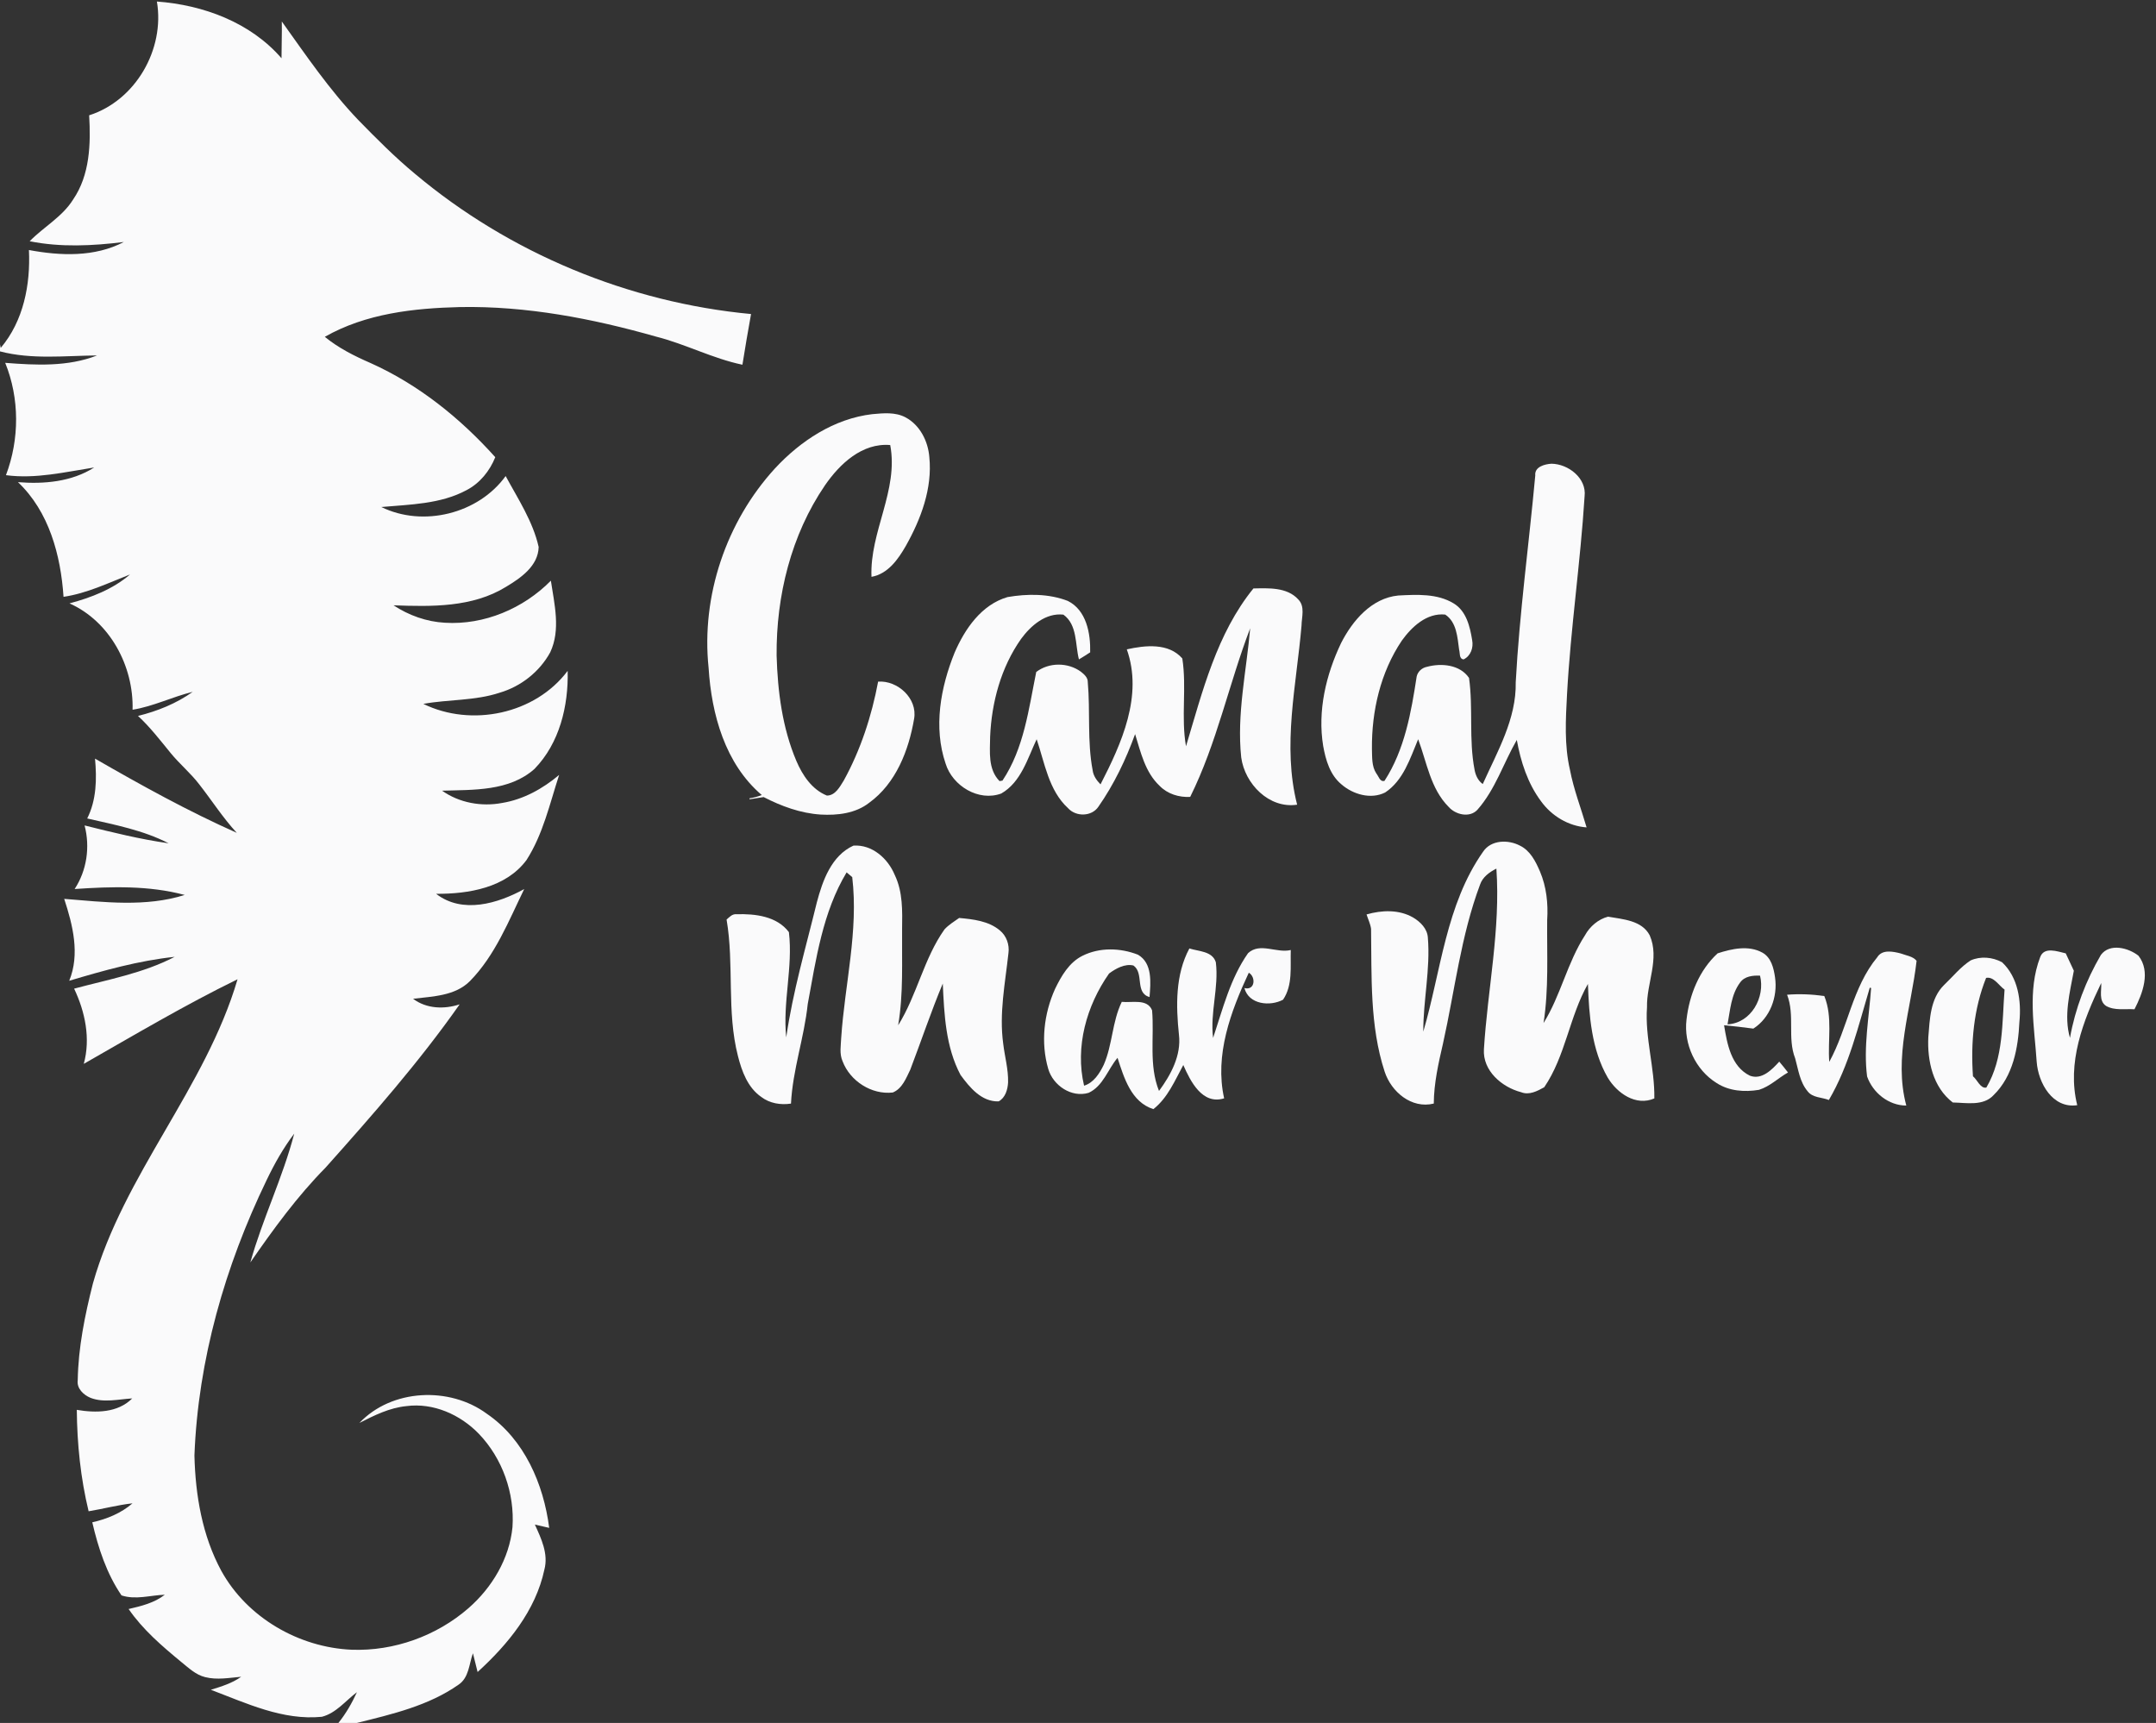
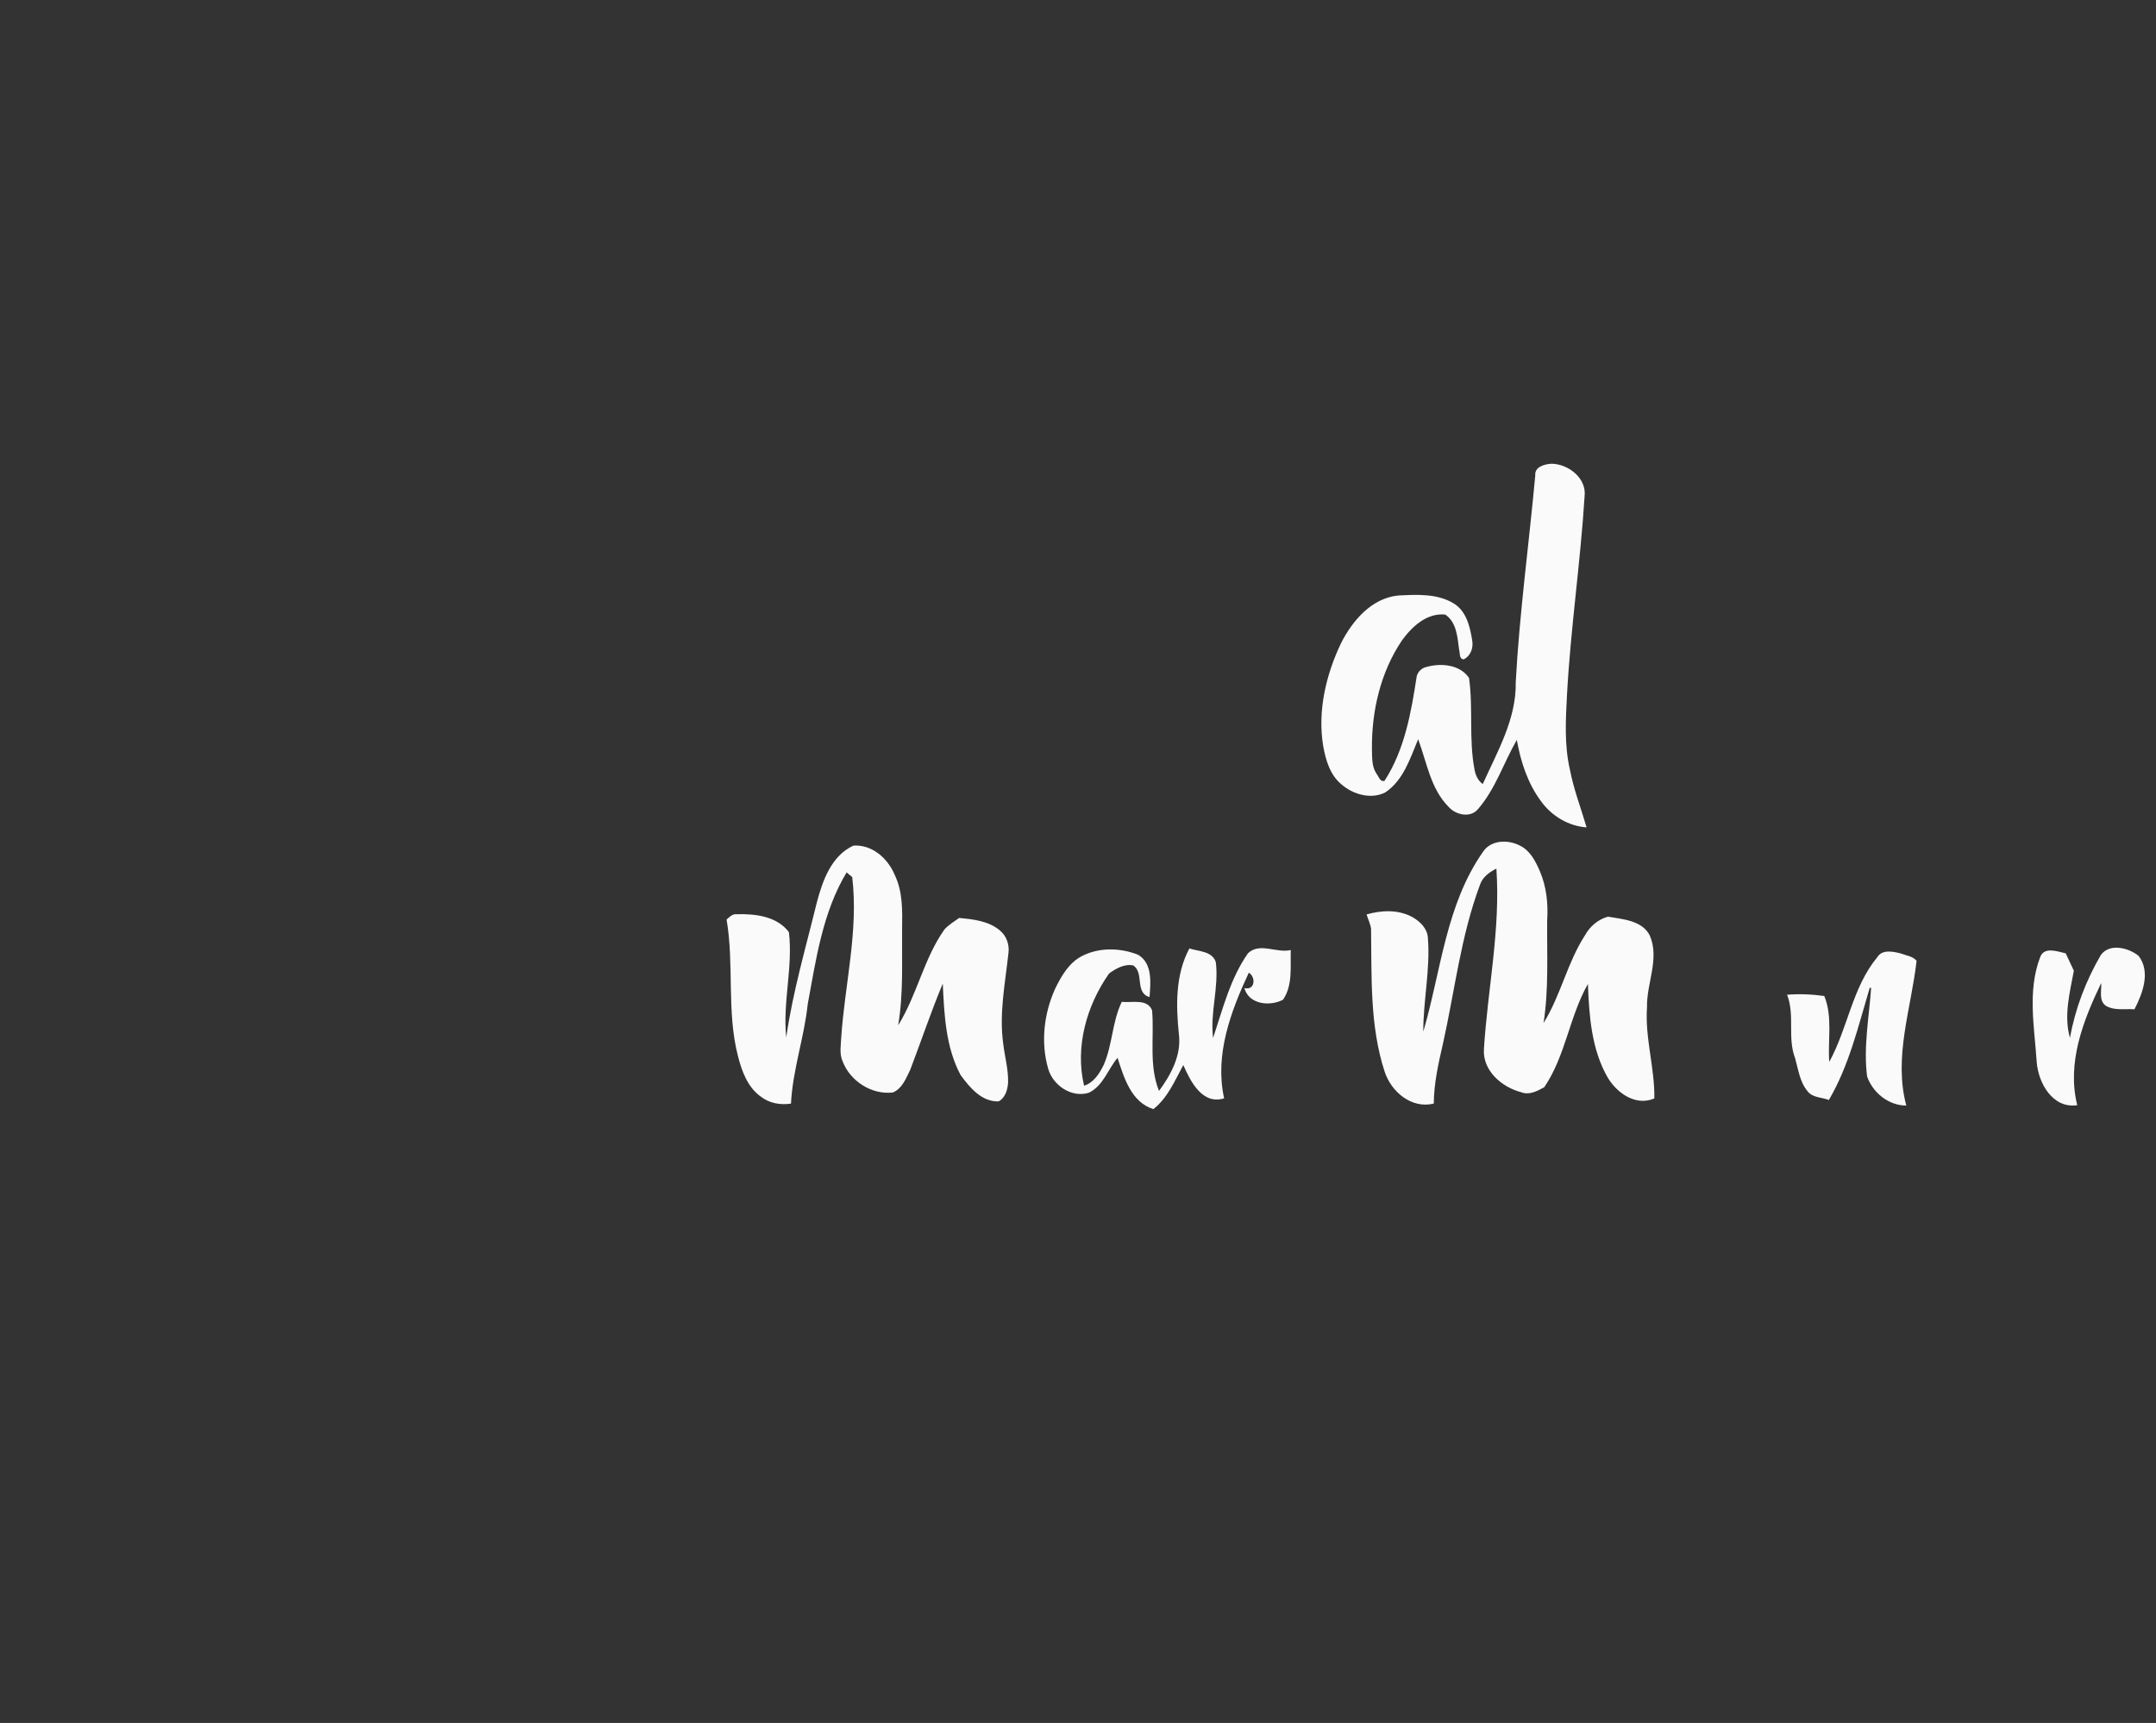
<svg xmlns="http://www.w3.org/2000/svg" width="717pt" height="573pt" viewBox="0 0 717 573">
  <rect x="0" y="0" width="717" height="573" fill="#333333" stroke="none" />
  <g id="#fafafbff">
-     <path fill="#fafafb" opacity="1.00" d=" M 52.18 0.51 C 67.60 1.64 83.31 7.45 93.62 19.38 C 93.62 15.30 93.79 11.23 93.72 7.15 C 101.75 18.38 109.55 29.87 119.12 39.88 C 125.20 46.11 131.35 52.30 138.07 57.86 C 169.46 84.20 208.99 100.61 249.77 104.44 C 248.73 110.05 247.82 115.67 246.90 121.30 C 236.99 119.23 227.96 114.42 218.18 111.95 C 197.00 105.93 175.09 101.72 152.99 102.12 C 137.58 102.50 121.65 104.26 108.02 112.02 C 112.58 115.76 117.90 118.42 123.28 120.76 C 139.22 127.92 153.09 139.10 164.71 152.05 C 162.86 156.65 159.58 160.71 155.14 163.02 C 146.48 167.67 136.37 167.77 126.81 168.62 C 140.70 175.44 159.10 170.88 168.16 158.32 C 172.27 165.93 177.21 173.37 179.14 181.91 C 178.98 188.26 173.17 192.23 168.26 195.18 C 157.11 202.06 143.49 201.77 130.87 201.31 C 135.96 204.67 141.87 206.78 147.98 207.11 C 161.03 207.91 174.08 202.37 183.20 193.12 C 184.36 200.91 186.51 209.40 183.00 216.91 C 179.47 223.40 173.24 228.31 166.16 230.38 C 157.96 233.10 149.18 232.57 140.78 234.09 C 156.78 241.92 177.98 237.52 188.78 223.11 C 189.07 234.75 186.08 247.17 177.75 255.72 C 169.40 263.18 157.47 262.65 147.01 262.96 C 152.75 267.02 160.13 268.35 167.00 267.04 C 174.08 265.88 180.51 262.30 185.95 257.72 C 182.81 267.32 180.60 277.46 175.08 286.05 C 168.20 295.28 155.82 297.32 145.04 297.26 C 153.76 304.04 165.58 300.50 174.33 295.68 C 169.15 306.30 164.70 317.69 156.30 326.27 C 151.34 331.26 143.89 331.36 137.37 332.17 C 141.83 335.52 147.71 335.71 152.86 334.02 C 139.39 353.21 123.88 370.83 108.29 388.30 C 98.83 397.89 90.89 408.81 83.25 419.86 C 87.32 405.31 94.03 391.65 97.85 377.02 C 94.20 381.81 91.25 387.08 88.65 392.51 C 74.85 421.06 65.87 452.27 64.66 484.07 C 64.98 497.26 67.26 510.77 73.63 522.48 C 82.20 537.98 99.38 547.90 116.95 548.66 C 131.03 549.18 145.22 544.07 155.83 534.81 C 163.66 527.97 169.39 518.37 170.43 507.91 C 171.20 496.62 167.09 485.01 159.24 476.84 C 153.08 470.46 144.08 466.45 135.14 467.64 C 129.54 468.19 124.45 470.72 119.52 473.24 C 130.27 461.89 149.48 461.03 161.89 470.17 C 174.36 478.66 180.78 493.56 182.64 508.13 C 181.05 507.76 179.47 507.40 177.88 507.04 C 180.00 511.69 182.43 516.78 181.04 522.01 C 178.14 535.66 168.91 546.89 158.83 556.07 C 158.32 553.98 157.82 551.90 157.28 549.83 C 155.98 553.41 155.97 557.97 152.48 560.29 C 142.48 567.31 130.36 570.10 118.70 573.00 L 112.55 573.00 C 115.04 569.89 117.05 566.40 118.70 562.78 C 114.93 565.61 111.78 569.75 107.04 570.96 C 94.06 572.25 81.95 566.45 70.12 561.98 C 73.62 560.88 77.20 559.81 80.21 557.65 C 76.24 558.00 72.18 558.77 68.23 557.77 C 65.09 557.01 62.72 554.69 60.28 552.73 C 53.89 547.46 47.51 541.99 42.77 535.12 C 46.99 534.14 51.33 533.09 54.81 530.37 C 50.01 530.52 45.15 532.15 40.41 530.59 C 35.43 523.30 32.67 514.80 30.69 506.28 C 35.54 505.19 40.27 503.26 44.07 499.97 C 39.15 500.51 34.35 501.81 29.47 502.61 C 26.80 491.58 25.64 480.22 25.54 468.88 C 31.85 469.95 39.13 469.93 43.97 465.08 C 39.38 465.34 34.56 466.61 30.11 464.89 C 27.79 463.93 25.47 461.77 25.85 459.05 C 26.03 448.15 28.23 437.41 30.89 426.88 C 41.13 390.52 68.34 361.87 79.00 325.68 C 61.51 334.22 44.76 344.17 27.86 353.81 C 30.17 345.40 28.32 336.53 24.65 328.80 C 35.93 325.77 47.65 323.67 58.09 318.22 C 46.14 319.48 34.51 322.75 23.02 326.18 C 26.65 317.32 24.20 307.63 21.35 298.94 C 34.65 300.01 48.46 301.73 61.43 297.64 C 49.50 294.45 37.02 294.83 24.82 295.67 C 28.89 289.45 30.00 281.68 28.13 274.52 C 37.37 276.83 46.64 279.12 56.09 280.46 C 47.64 276.10 38.19 274.31 29.00 272.20 C 32.10 266.06 32.22 259.01 31.60 252.30 C 46.97 261.16 62.52 269.76 78.74 276.98 C 74.11 271.96 70.44 266.19 66.24 260.83 C 63.36 257.07 59.68 254.05 56.70 250.38 C 53.25 246.16 49.91 241.81 45.89 238.10 C 52.36 236.50 58.64 233.98 64.09 230.09 C 57.33 231.73 51.01 234.93 44.09 236.04 C 44.48 221.58 36.59 206.69 23.11 200.67 C 30.31 198.75 37.53 195.97 43.24 191.05 C 36.01 193.89 28.90 197.34 21.13 198.49 C 20.20 184.68 16.33 170.15 5.97 160.35 C 14.62 161.05 23.84 160.25 31.33 155.47 C 21.63 156.98 11.86 159.35 1.98 158.03 C 6.50 146.08 6.54 132.53 1.73 120.67 C 11.92 121.47 22.58 122.02 32.28 118.21 C 21.53 118.31 10.56 119.63 0.00 116.86 L 0.00 114.56 L 0.24 115.71 C 7.83 106.74 10.17 94.61 9.62 83.15 C 20.07 85.10 31.50 85.57 41.19 80.48 C 30.80 81.77 20.20 82.30 9.87 80.23 C 14.52 75.45 20.71 72.15 24.32 66.35 C 29.90 58.19 30.21 47.87 29.65 38.35 C 45.11 33.40 54.86 16.40 52.18 0.51 Z" />
-     <path fill="#fafafb" opacity="1.00" d=" M 257.71 155.80 C 266.21 146.62 277.43 139.22 290.07 137.74 C 293.76 137.41 297.76 136.99 301.16 138.81 C 305.95 141.37 308.65 146.75 309.06 152.03 C 310.11 162.41 306.28 172.58 301.28 181.49 C 298.71 185.99 295.30 190.88 289.82 191.84 C 289.19 176.84 298.90 163.10 296.05 148.01 C 286.72 147.23 279.28 154.26 274.36 161.39 C 263.09 177.90 258.11 198.18 258.27 218.04 C 258.62 229.94 260.16 242.03 264.84 253.07 C 266.87 257.83 270.02 262.58 275.00 264.59 C 277.81 264.56 279.28 261.69 280.59 259.60 C 286.22 249.38 289.88 238.14 292.03 226.69 C 298.56 226.23 305.17 232.32 304.00 239.03 C 302.21 249.55 297.97 260.53 289.03 267.00 C 284.50 270.54 278.48 271.22 272.91 270.90 C 266.23 270.47 259.86 268.13 253.96 265.09 C 252.39 265.34 250.82 265.58 249.25 265.82 L 249.26 265.50 C 250.66 265.30 252.02 264.93 253.34 264.41 C 241.13 254.02 236.62 237.53 235.65 222.10 C 233.15 198.19 241.51 173.51 257.71 155.80 Z" />
    <path fill="#fafafb" opacity="1.00" d=" M 510.57 158.11 C 510.28 155.25 513.71 154.35 515.96 154.22 C 521.57 154.30 527.72 159.04 526.97 165.10 C 525.59 187.09 522.33 208.92 521.13 230.92 C 520.69 239.28 520.19 247.78 522.10 256.00 C 523.35 262.55 525.78 268.79 527.64 275.17 C 521.57 274.74 516.01 271.36 512.48 266.47 C 508.05 260.53 505.72 253.30 504.43 246.08 C 499.99 253.78 497.29 262.58 491.31 269.33 C 488.73 272.08 484.05 270.96 481.77 268.36 C 475.72 262.30 474.51 253.52 471.62 245.85 C 468.96 252.22 466.71 259.55 460.65 263.56 C 455.89 265.95 449.95 264.21 446.09 260.84 C 442.30 257.71 440.87 252.75 440.04 248.10 C 438.12 236.43 440.96 224.42 445.99 213.87 C 449.79 206.40 456.15 198.90 465.02 198.05 C 471.19 197.74 477.96 197.34 483.44 200.68 C 487.64 203.22 488.85 208.37 489.58 212.87 C 490.06 215.38 489.14 218.15 486.73 219.30 C 485.16 219.10 485.59 217.16 485.25 216.10 C 484.68 212.00 484.46 206.91 480.62 204.39 C 474.48 203.77 469.49 208.45 466.17 213.08 C 459.10 223.61 456.13 236.49 456.25 249.07 C 456.35 251.84 456.12 254.83 457.73 257.26 C 458.49 258.15 458.89 260.14 460.43 259.69 C 467.13 249.36 469.30 236.95 471.13 224.99 C 471.50 223.33 472.91 222.07 474.57 221.76 C 479.35 220.47 485.54 221.03 488.54 225.46 C 489.96 235.57 488.43 245.92 490.38 255.99 C 490.71 257.83 491.53 259.64 493.11 260.75 C 497.96 249.97 504.31 239.10 504.07 226.91 C 505.31 203.90 508.46 181.05 510.57 158.11 Z" />
-     <path fill="#fafafb" opacity="1.00" d=" M 394.42 248.19 C 399.89 230.00 404.62 210.75 416.84 195.70 C 421.89 195.61 427.97 195.24 431.71 199.31 C 434.09 201.67 432.88 205.18 432.83 208.11 C 431.15 227.85 426.36 247.98 431.38 267.62 C 422.04 269.03 413.98 260.68 412.78 251.91 C 411.25 237.51 414.52 223.23 415.76 208.95 C 408.67 227.48 404.68 247.17 395.81 265.03 C 392.09 265.23 388.26 264.06 385.63 261.34 C 380.83 256.83 379.36 250.20 377.49 244.15 C 374.41 252.64 370.46 260.89 365.28 268.30 C 363.04 271.63 357.82 271.68 355.20 268.79 C 348.73 262.84 347.44 253.75 344.75 245.85 C 341.71 252.29 339.57 260.11 332.99 263.90 C 325.47 266.69 316.77 261.38 314.48 253.98 C 310.35 241.89 312.79 228.62 317.46 217.06 C 320.87 209.16 326.39 201.09 335.07 198.57 C 341.67 197.44 348.76 197.40 355.09 199.84 C 361.31 202.92 362.70 210.65 362.55 216.95 C 361.32 217.76 360.08 218.55 358.81 219.30 C 357.52 214.30 358.34 207.79 353.64 204.41 C 347.76 203.76 342.80 208.07 339.55 212.51 C 332.90 221.96 329.77 233.55 329.28 244.99 C 329.22 250.04 328.52 255.80 332.40 259.77 C 332.65 259.73 333.14 259.65 333.38 259.61 C 340.54 248.90 342.10 235.81 344.61 223.48 C 348.86 220.23 355.18 220.25 359.47 223.40 C 360.54 224.26 361.79 225.32 361.75 226.84 C 362.62 236.59 361.53 246.49 363.37 256.16 C 363.60 258.01 364.71 259.56 365.99 260.86 C 372.99 247.25 380.19 231.38 374.73 215.96 C 380.84 214.60 388.63 213.74 393.19 218.99 C 394.70 228.64 392.71 238.57 394.42 248.19 Z" />
    <path fill="#fafafb" opacity="1.00" d=" M 493.23 283.24 C 495.88 279.27 501.61 279.18 505.50 281.25 C 508.92 282.92 510.69 286.49 512.13 289.82 C 514.29 294.90 514.89 300.51 514.53 305.99 C 514.42 317.41 515.09 328.90 513.32 340.24 C 519.04 331.07 521.21 320.15 527.10 311.06 C 528.71 308.11 531.52 305.71 534.77 304.86 C 539.67 305.73 546.02 306.06 548.63 311.07 C 552.02 318.84 547.54 327.01 547.73 334.98 C 547.00 345.19 550.33 355.12 550.17 365.31 C 544.01 367.98 537.77 363.55 534.68 358.41 C 529.26 349.02 528.47 337.83 528.08 327.23 C 521.91 338.11 520.65 351.17 513.55 361.59 C 511.25 362.87 508.53 364.31 505.87 363.24 C 499.47 361.58 493.06 356.11 493.49 348.98 C 494.73 328.94 499.05 309.04 497.64 288.88 C 495.35 290.03 493.07 291.66 492.21 294.19 C 485.83 311.19 483.82 329.38 479.89 347.02 C 478.38 353.59 476.86 360.23 476.82 367.02 C 469.42 368.85 462.68 363.12 460.48 356.41 C 455.48 341.11 456.20 324.78 455.96 308.89 C 455.73 307.23 454.96 305.70 454.46 304.12 C 459.51 302.67 465.23 302.43 469.93 305.13 C 472.35 306.56 474.69 308.88 474.85 311.85 C 475.72 322.31 473.30 332.65 473.33 343.10 C 479.23 322.99 480.82 300.87 493.23 283.24 Z" />
    <path fill="#fafafb" opacity="1.00" d=" M 271.64 300.14 C 273.55 292.90 276.50 284.56 283.82 281.23 C 290.06 280.80 295.33 285.55 297.58 291.04 C 300.27 296.65 300.09 302.98 300.00 309.05 C 299.89 319.70 300.49 330.44 298.69 340.99 C 304.95 330.99 307.21 318.80 314.10 309.09 C 315.50 307.56 317.30 306.48 318.97 305.29 C 323.66 305.72 328.75 306.28 332.50 309.42 C 334.71 311.23 335.76 314.18 335.37 317.00 C 334.28 326.98 332.24 337.04 333.63 347.11 C 334.13 351.39 335.36 355.62 335.25 359.96 C 335.13 362.32 334.34 365.10 332.11 366.29 C 326.42 366.48 322.47 361.65 319.43 357.49 C 314.50 348.21 314.00 337.39 313.53 327.11 C 309.59 336.53 306.36 346.22 302.72 355.75 C 301.33 358.58 300.05 362.06 296.90 363.34 C 289.87 364.15 282.71 359.54 280.22 352.97 C 279.09 350.45 279.65 347.67 279.76 345.03 C 280.96 327.26 285.54 309.59 283.42 291.71 C 282.95 291.31 282.01 290.52 281.55 290.13 C 273.58 303.39 271.39 318.97 268.62 333.93 C 267.45 345.08 263.61 355.80 263.05 367.03 C 259.62 367.56 255.96 366.95 253.17 364.82 C 248.66 361.70 246.70 356.30 245.41 351.21 C 241.59 336.36 244.21 320.83 241.63 305.82 C 242.58 305.00 243.52 303.90 244.92 304.05 C 251.09 303.86 258.37 304.68 262.36 310.01 C 263.75 321.70 260.24 333.36 261.47 345.01 C 263.65 329.81 268.01 315.03 271.64 300.14 Z" />
    <path fill="#fafafb" opacity="1.00" d=" M 698.67 317.59 C 701.62 313.59 707.80 315.20 711.16 317.84 C 715.31 323.13 712.58 330.36 709.84 335.66 C 706.70 335.45 703.25 336.17 700.40 334.55 C 697.86 332.85 698.95 329.46 698.78 326.93 C 692.76 339.44 687.29 353.49 690.81 367.56 C 682.59 368.77 677.83 360.14 677.32 353.12 C 676.56 341.59 674.21 329.49 678.47 318.35 C 679.78 314.71 684.22 316.44 686.98 317.06 C 687.87 318.99 688.78 320.91 689.68 322.84 C 688.33 330.15 686.27 337.82 688.39 345.18 C 690.12 335.47 693.70 326.09 698.67 317.59 Z" />
    <path fill="#fafafb" opacity="1.00" d=" M 359.97 317.88 C 365.67 315.01 372.59 315.21 378.44 317.51 C 383.32 320.34 382.67 326.80 382.29 331.61 C 377.31 330.15 380.57 323.66 376.93 321.10 C 374.07 320.43 371.06 322.11 368.83 323.77 C 361.33 334.44 357.47 348.16 360.52 361.07 C 363.73 360.10 365.69 356.97 367.07 354.11 C 370.00 347.41 369.84 339.79 373.06 333.19 C 376.39 333.57 381.57 332.02 383.14 336.02 C 383.90 344.94 382.00 354.24 385.44 362.82 C 389.38 357.47 392.89 350.99 392.07 344.12 C 391.07 334.52 390.84 324.18 395.54 315.43 C 398.58 316.43 403.20 316.28 404.34 320.03 C 405.38 328.44 402.37 336.80 403.43 345.19 C 406.64 335.57 409.15 325.39 415.06 316.99 C 419.04 313.32 424.58 317.10 429.26 315.95 C 429.08 321.48 429.98 327.63 426.69 332.48 C 422.39 334.77 415.29 334.12 413.84 328.60 C 417.39 329.52 417.73 324.91 415.30 323.50 C 409.28 336.41 403.89 350.86 407.10 365.28 C 399.84 367.55 395.88 359.59 393.52 354.20 C 390.69 359.39 388.36 365.10 383.57 368.87 C 376.18 366.53 373.78 358.40 371.65 351.81 C 368.41 355.64 366.88 361.20 362.03 363.45 C 356.36 365.15 350.23 361.03 348.61 355.51 C 346.05 346.77 347.15 337.12 350.88 328.87 C 352.96 324.58 355.54 320.09 359.97 317.88 Z" />
-     <path fill="#fafafb" opacity="1.00" d=" M 571.21 317.06 C 575.90 315.53 581.50 314.28 586.08 316.81 C 589.04 318.44 589.87 321.98 590.31 325.07 C 591.24 331.48 588.68 338.53 583.09 342.09 C 579.85 341.63 576.60 341.30 573.36 340.97 C 574.37 347.15 575.69 354.69 581.95 357.75 C 585.91 359.24 589.28 355.74 591.71 353.07 C 592.70 354.25 593.67 355.44 594.62 356.68 C 591.35 358.53 588.60 361.33 584.96 362.45 C 580.19 363.26 574.98 362.87 570.85 360.17 C 563.86 355.82 559.87 347.22 560.87 339.07 C 561.80 330.91 565.08 322.69 571.21 317.06 M 578.68 326.78 C 575.70 330.76 575.39 335.95 574.51 340.67 C 582.37 340.27 587.10 331.66 585.32 324.48 C 582.92 324.37 580.18 324.65 578.68 326.78 Z" />
    <path fill="#fafafb" opacity="1.00" d=" M 624.31 318.34 C 625.94 315.68 629.54 316.43 632.06 317.08 C 633.84 317.77 636.14 318.00 637.38 319.54 C 635.57 335.50 629.65 351.60 633.96 367.68 C 628.08 367.69 622.82 363.42 620.92 358.00 C 619.67 348.20 621.57 338.37 622.26 328.59 C 622.15 328.57 621.93 328.51 621.81 328.48 C 618.01 341.16 614.97 354.31 608.21 365.83 C 605.85 364.90 602.74 365.11 601.11 362.89 C 598.53 359.82 598.05 355.71 597.00 351.98 C 594.34 345.19 596.99 337.66 594.31 330.82 C 598.44 330.50 602.59 330.66 606.69 331.26 C 609.54 338.25 607.79 345.86 608.34 353.16 C 614.50 341.97 615.98 328.41 624.31 318.34 Z" />
-     <path fill="#fafafb" opacity="1.00" d=" M 655.36 319.41 C 658.67 317.93 662.65 318.31 665.80 320.01 C 671.17 325.03 672.27 332.94 671.57 339.93 C 671.16 348.52 669.46 357.86 663.06 364.14 C 659.61 367.96 653.97 366.74 649.42 366.66 C 642.84 361.65 640.89 352.81 641.28 344.94 C 641.77 338.92 641.92 332.09 646.53 327.57 C 649.43 324.82 651.99 321.58 655.36 319.41 M 660.50 325.22 C 656.36 335.56 655.36 346.90 656.13 357.94 C 657.54 359.06 658.60 362.11 660.58 361.70 C 666.37 351.88 665.78 340.09 666.64 329.12 C 664.73 327.79 663.07 324.71 660.50 325.22 Z" />
  </g>
</svg>